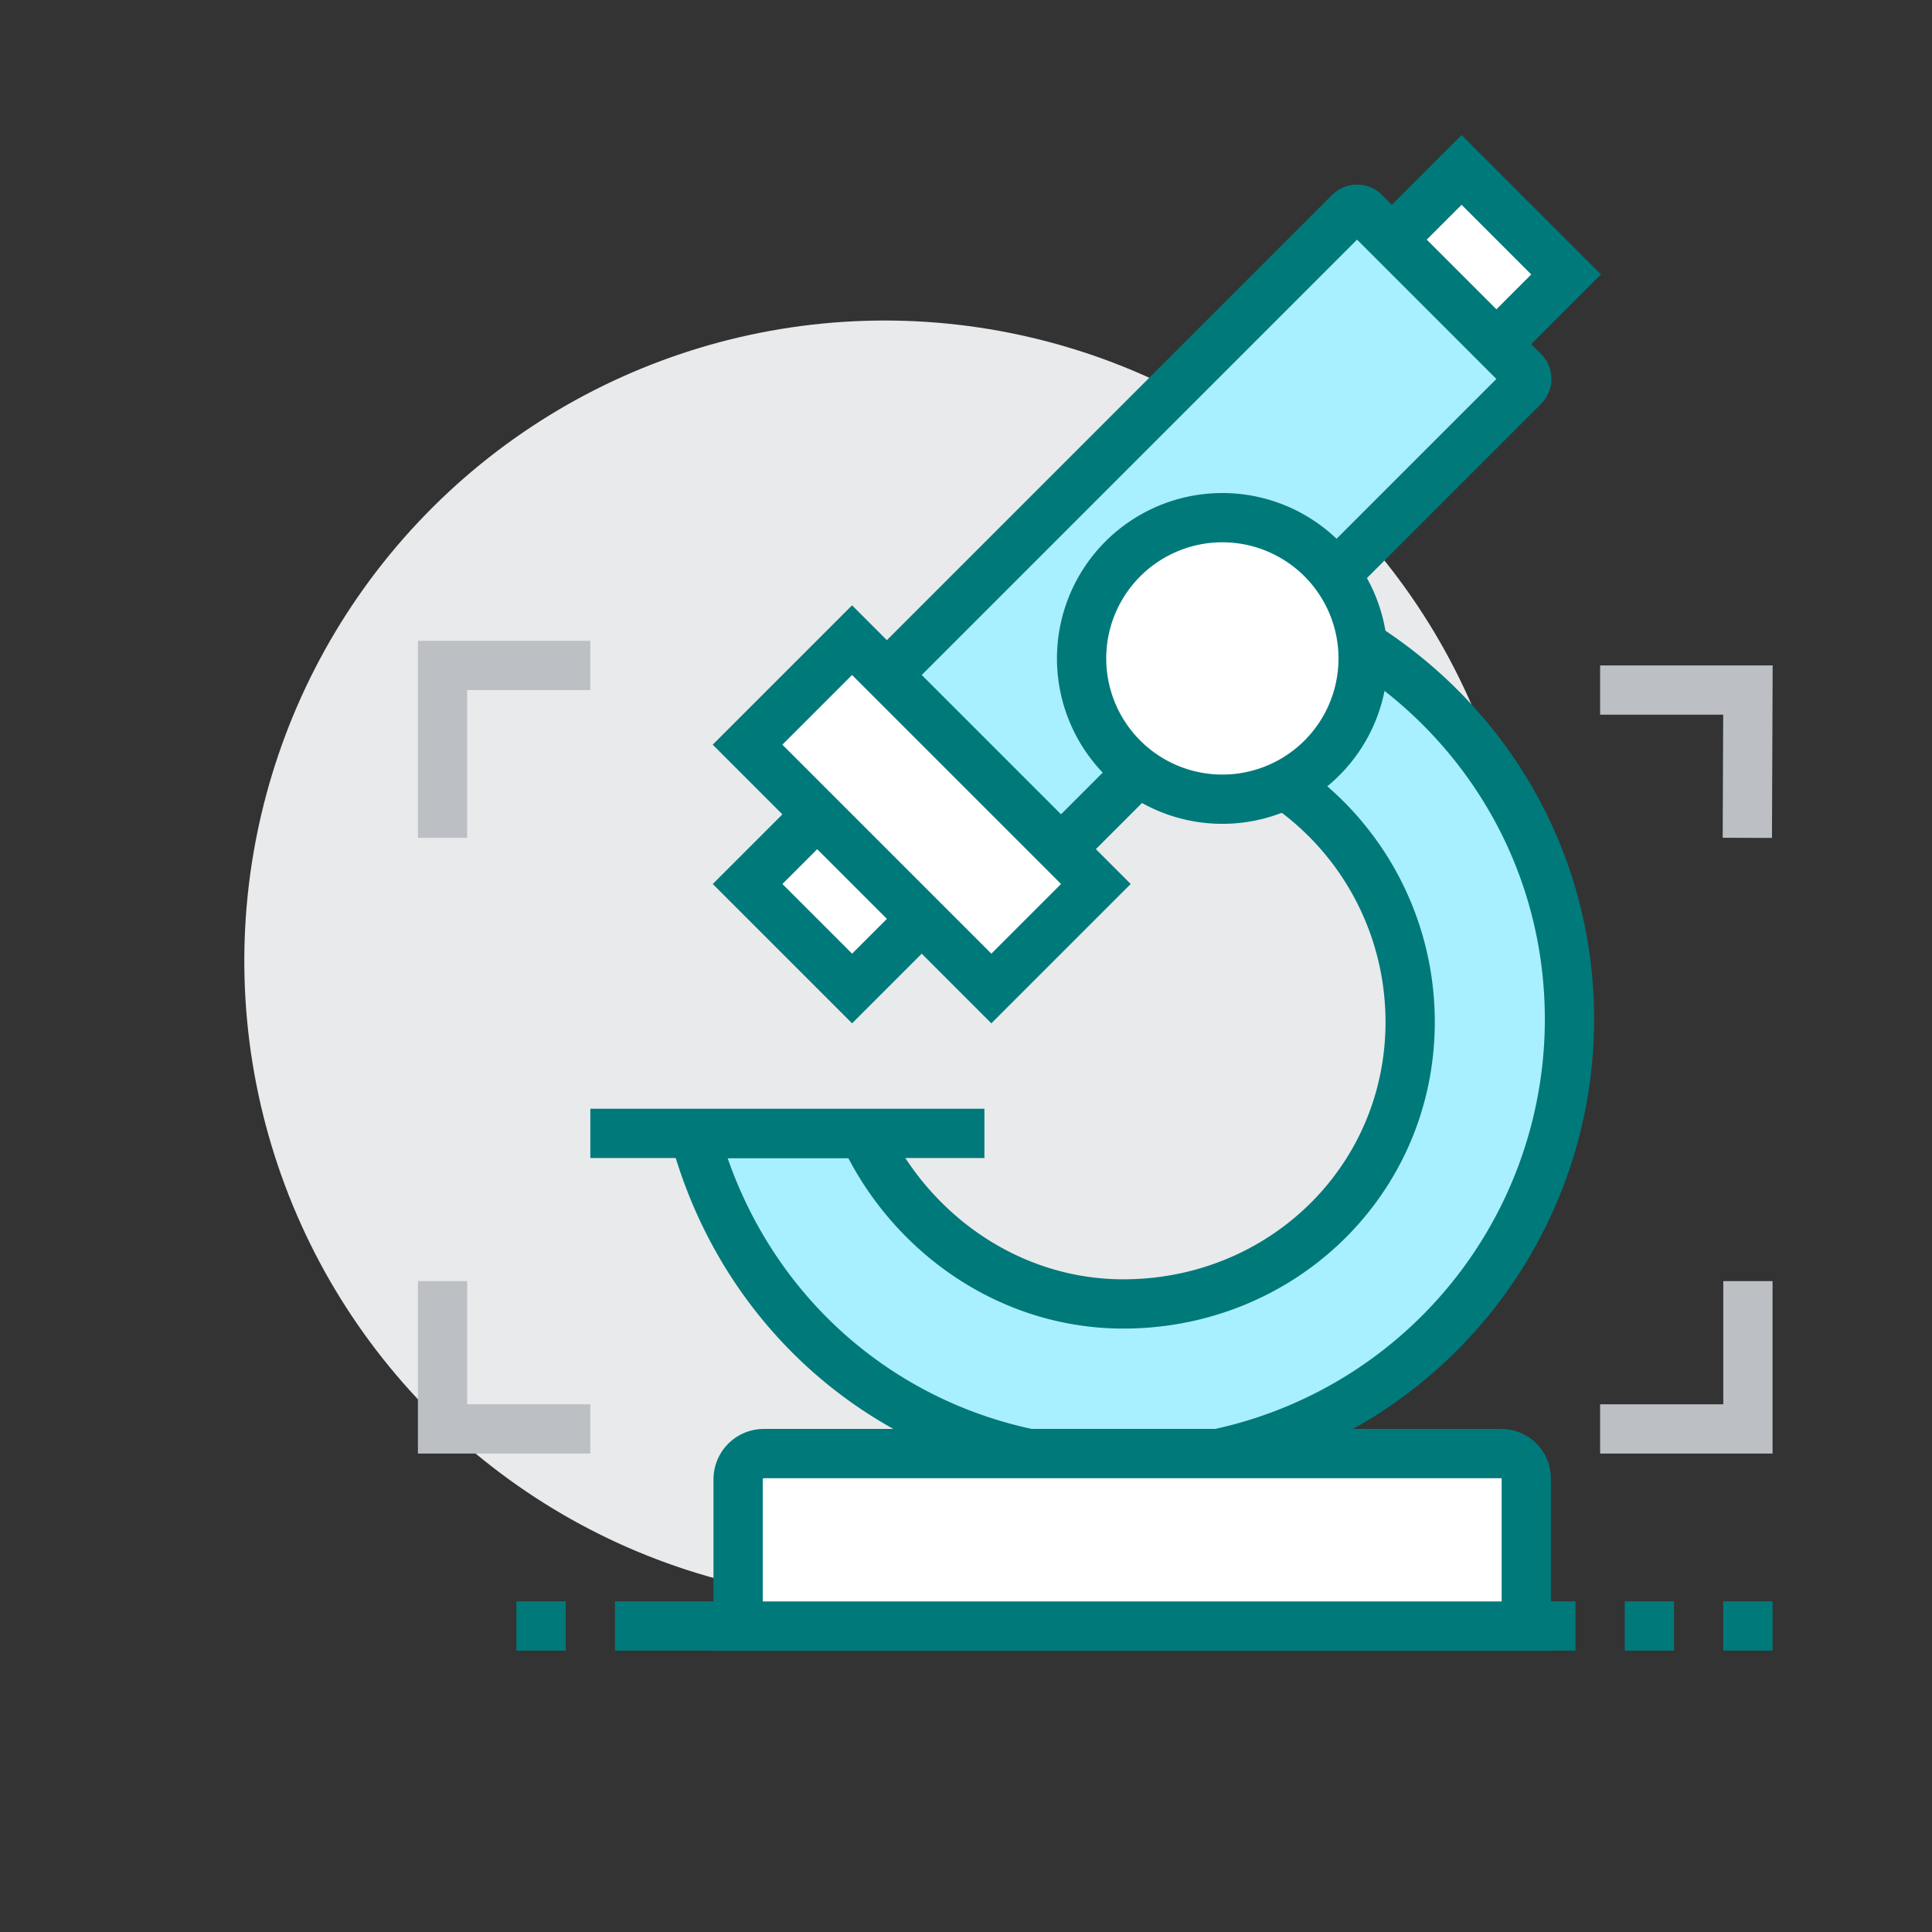
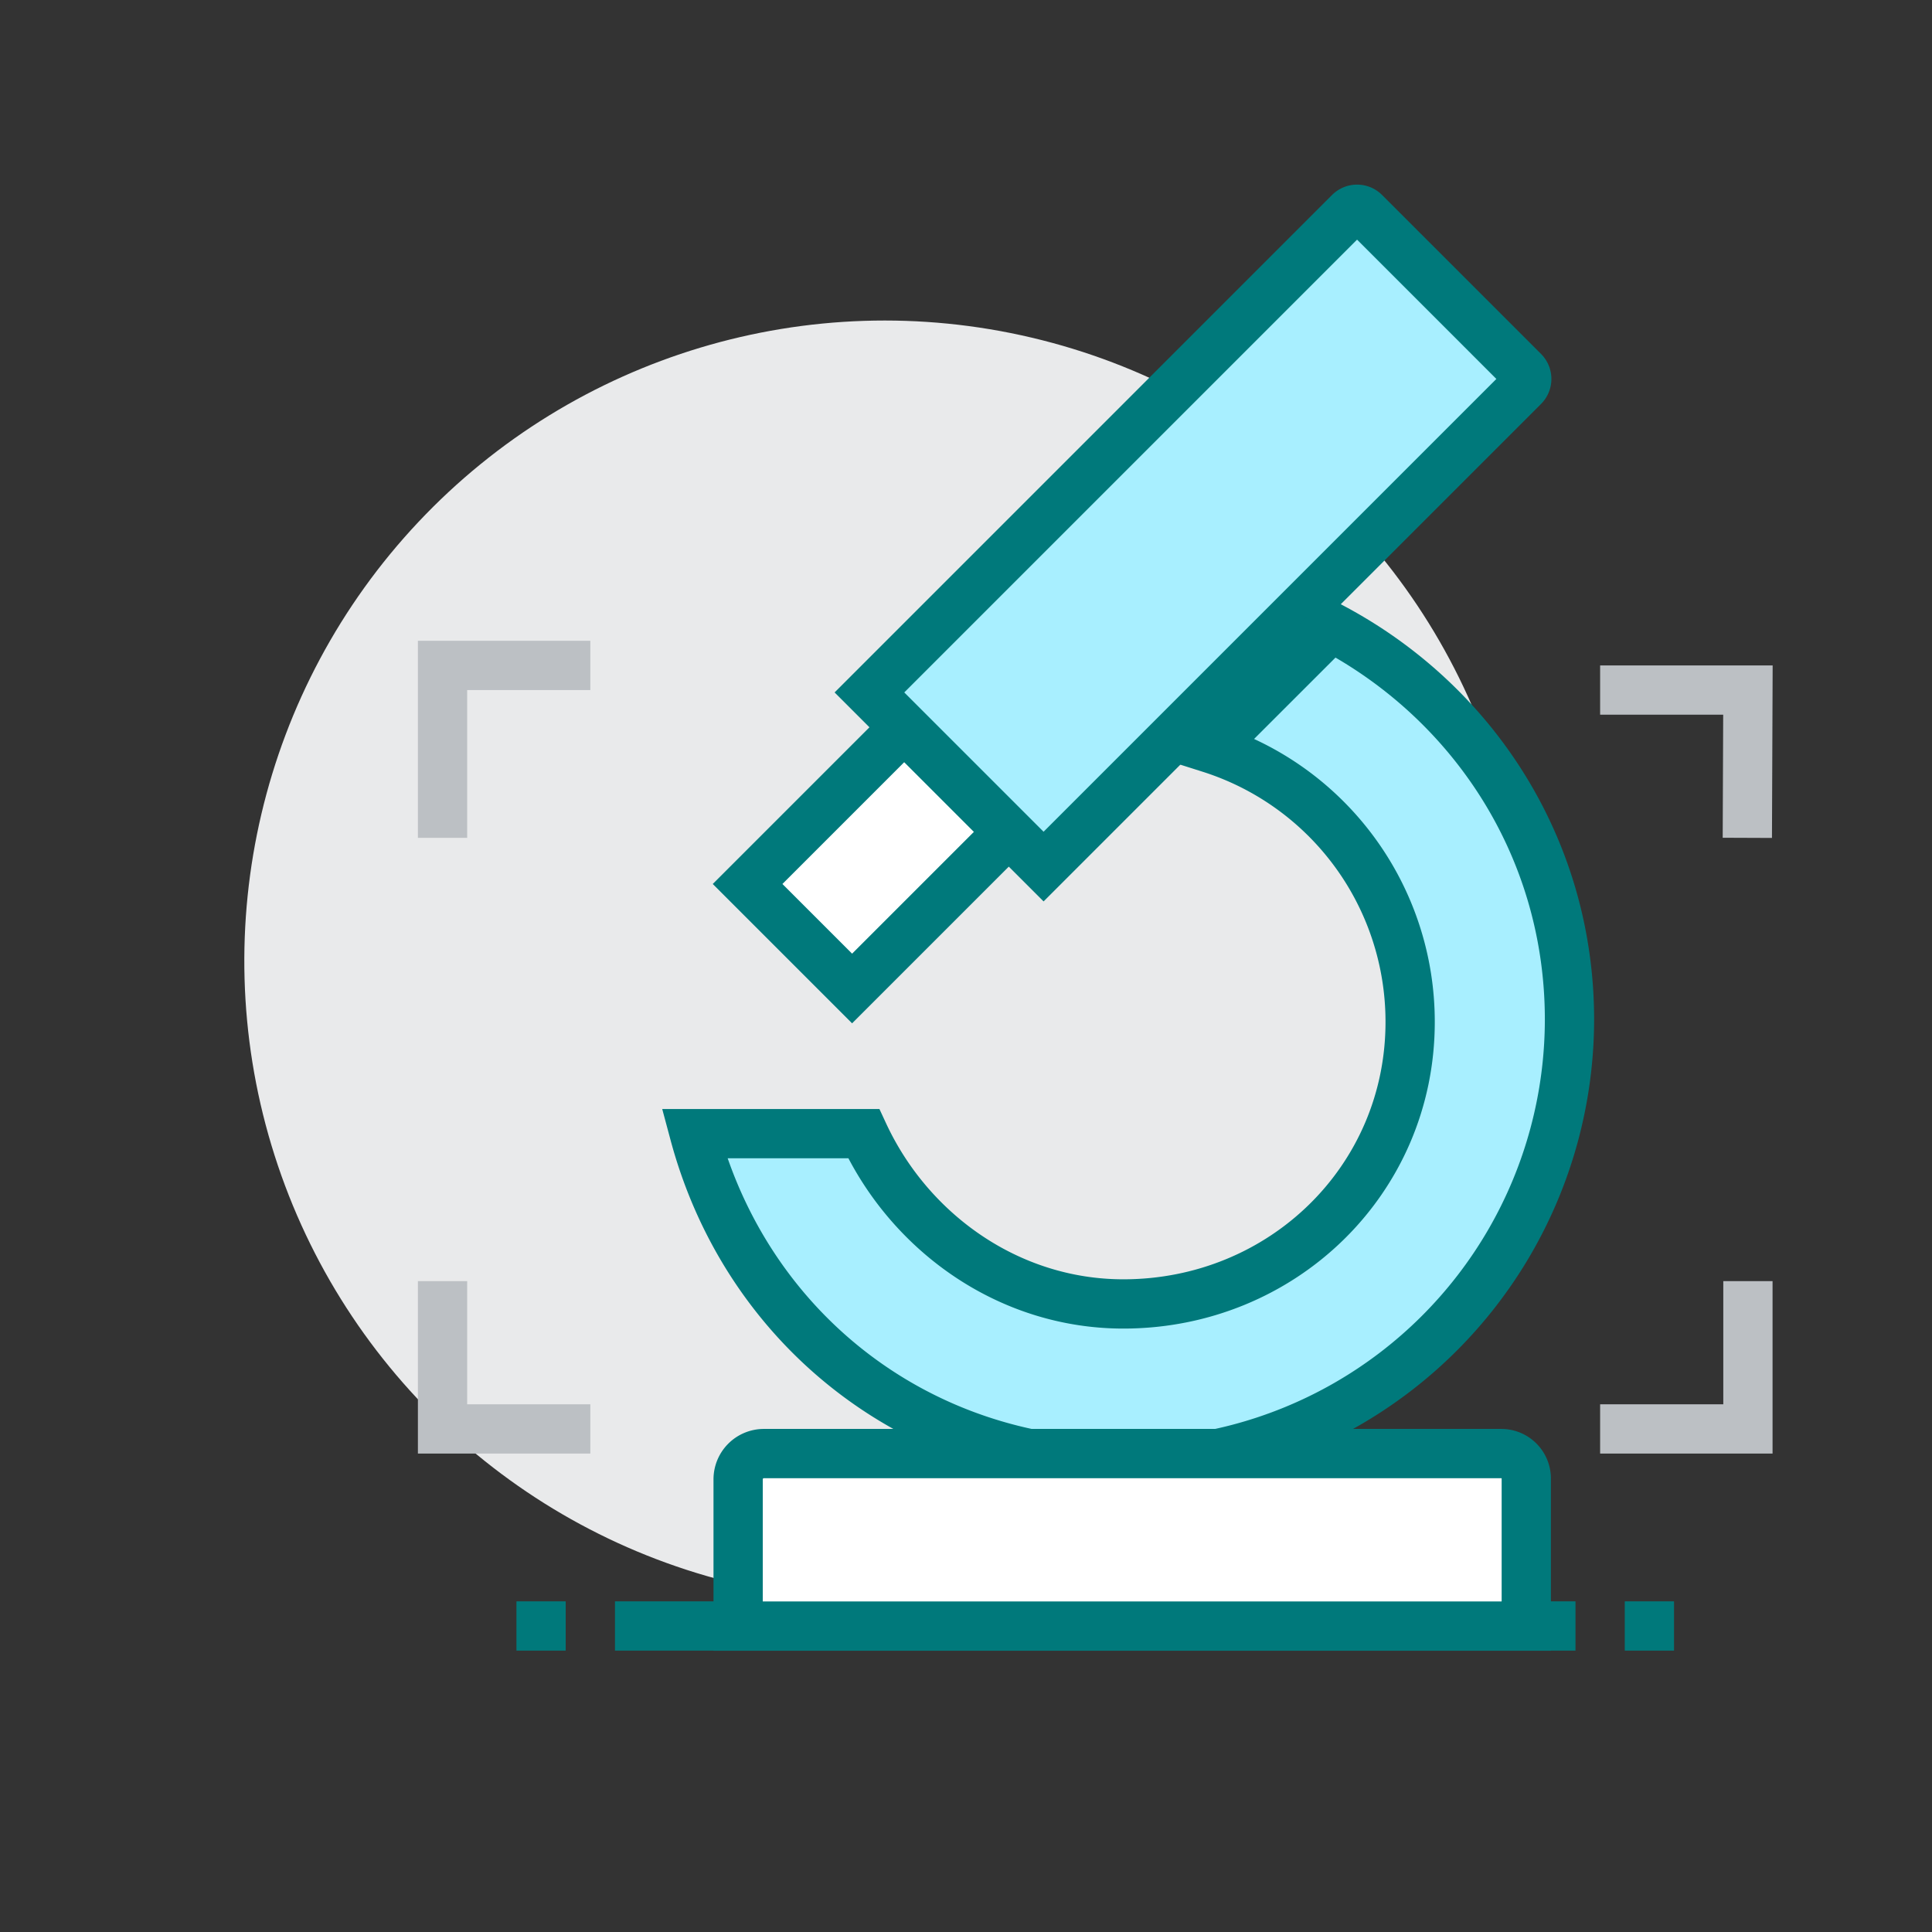
<svg xmlns="http://www.w3.org/2000/svg" viewBox="0 0 360 360">
  <rect x="0" y="0" width="360" height="360" fill="#333333" stroke="none" />
  <defs>
    <style>.cls-1{fill:#e9eaeb;}.cls-2{fill:#fff;}.cls-2,.cls-3,.cls-4{stroke:#00797b;}.cls-2,.cls-3,.cls-4,.cls-5{stroke-miterlimit:10;stroke-width:9.18px;}.cls-3{fill:#a8efff;}.cls-4,.cls-5{fill:none;}.cls-5{stroke:#bcc0c4;}</style>
  </defs>
  <g id="icons">
    <circle class="cls-1" cx="164.85" cy="179.07" r="119.32" transform="translate(-47.26 298.43) rotate(-76.74)" />
    <rect class="cls-2" x="149.87" y="139.2" width="27.54" height="41.3" transform="translate(160.96 -68.89) rotate(45)" />
-     <rect class="cls-2" x="253.71" y="35.35" width="27.54" height="41.3" transform="translate(117.94 -172.73) rotate(45)" />
    <path class="cls-3" d="M202.72,35.57h41.89a2,2,0,0,1,2,2v126.5a0,0,0,0,1,0,0H200.72a0,0,0,0,1,0,0V37.57a2,2,0,0,1,2-2Z" transform="translate(136.09 -128.92) rotate(45)" />
-     <rect class="cls-2" x="139.62" y="137.97" width="64.25" height="27.54" transform="translate(157.6 -77) rotate(45)" />
-     <line class="cls-4" x1="110" y1="211.19" x2="183.43" y2="211.19" />
    <path class="cls-3" d="M248.05,116.84l-22.59,22.58a53.46,53.46,0,0,1,37.3,51c0,29.52-23.93,52.55-53.44,52.55-21.43,0-39.86-13.37-48.38-31.73H129.38c9.85,36.71,41.87,61.42,79.94,61.42a82.75,82.75,0,0,0,83.13-82.68C292.45,158,274.44,130.77,248.05,116.84Z" />
-     <path class="cls-2" d="M254,122.68a26.23,26.23,0,1,1-26.23-26.22A26.23,26.23,0,0,1,254,122.68Z" />
    <path class="cls-2" d="M142.34,270.85h137.4a4.66,4.66,0,0,1,4.66,4.66V303a0,0,0,0,1,0,0H137.54a0,0,0,0,1,0,0V275.65A4.8,4.8,0,0,1,142.34,270.85Z" />
    <polyline class="cls-5" points="110 266.26 82.46 266.26 82.46 238.72" />
    <polyline class="cls-5" points="110 123.99 82.46 123.99 82.46 156.12" />
    <polyline class="cls-5" points="298.16 266.26 325.7 266.26 325.7 238.72" />
    <polyline class="cls-5" points="298.16 128.58 325.7 128.58 325.59 156.12" />
    <line class="cls-4" x1="114.59" y1="302.98" x2="137.54" y2="302.98" />
    <line class="cls-4" x1="105.41" y1="302.98" x2="96.23" y2="302.98" />
    <line class="cls-4" x1="279.81" y1="302.98" x2="293.57" y2="302.98" />
    <line class="cls-4" x1="302.75" y1="302.98" x2="311.93" y2="302.98" />
-     <line class="cls-4" x1="321.11" y1="302.98" x2="330.29" y2="302.98" />
  </g>
</svg>